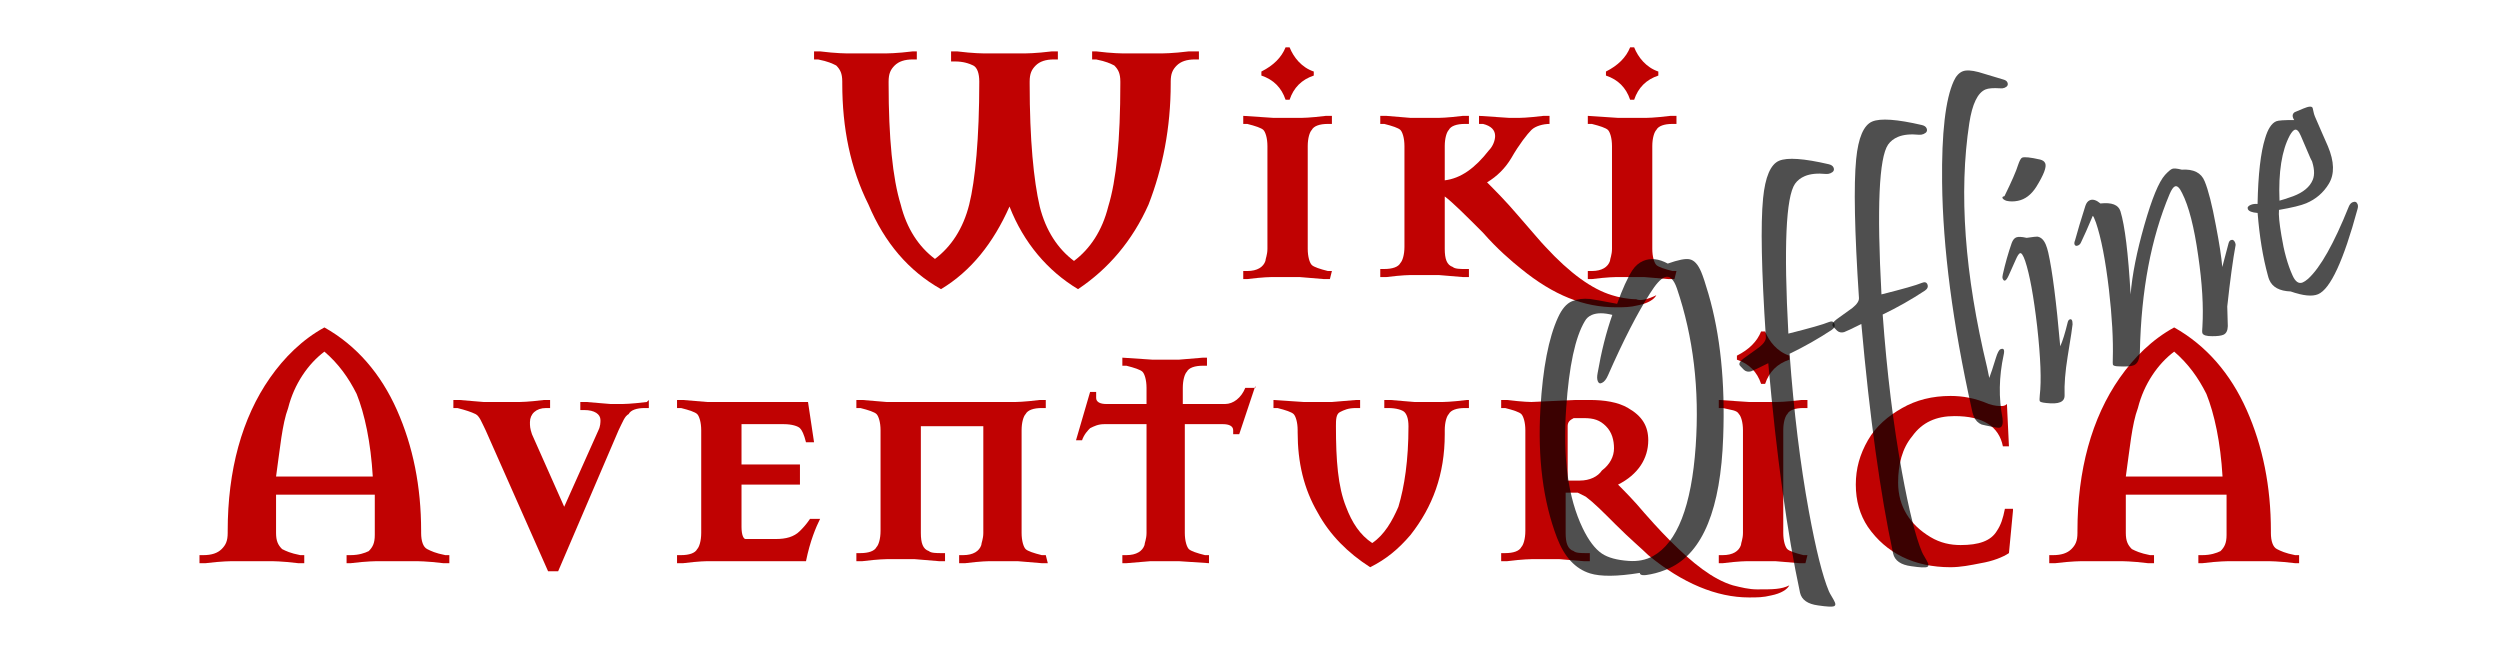
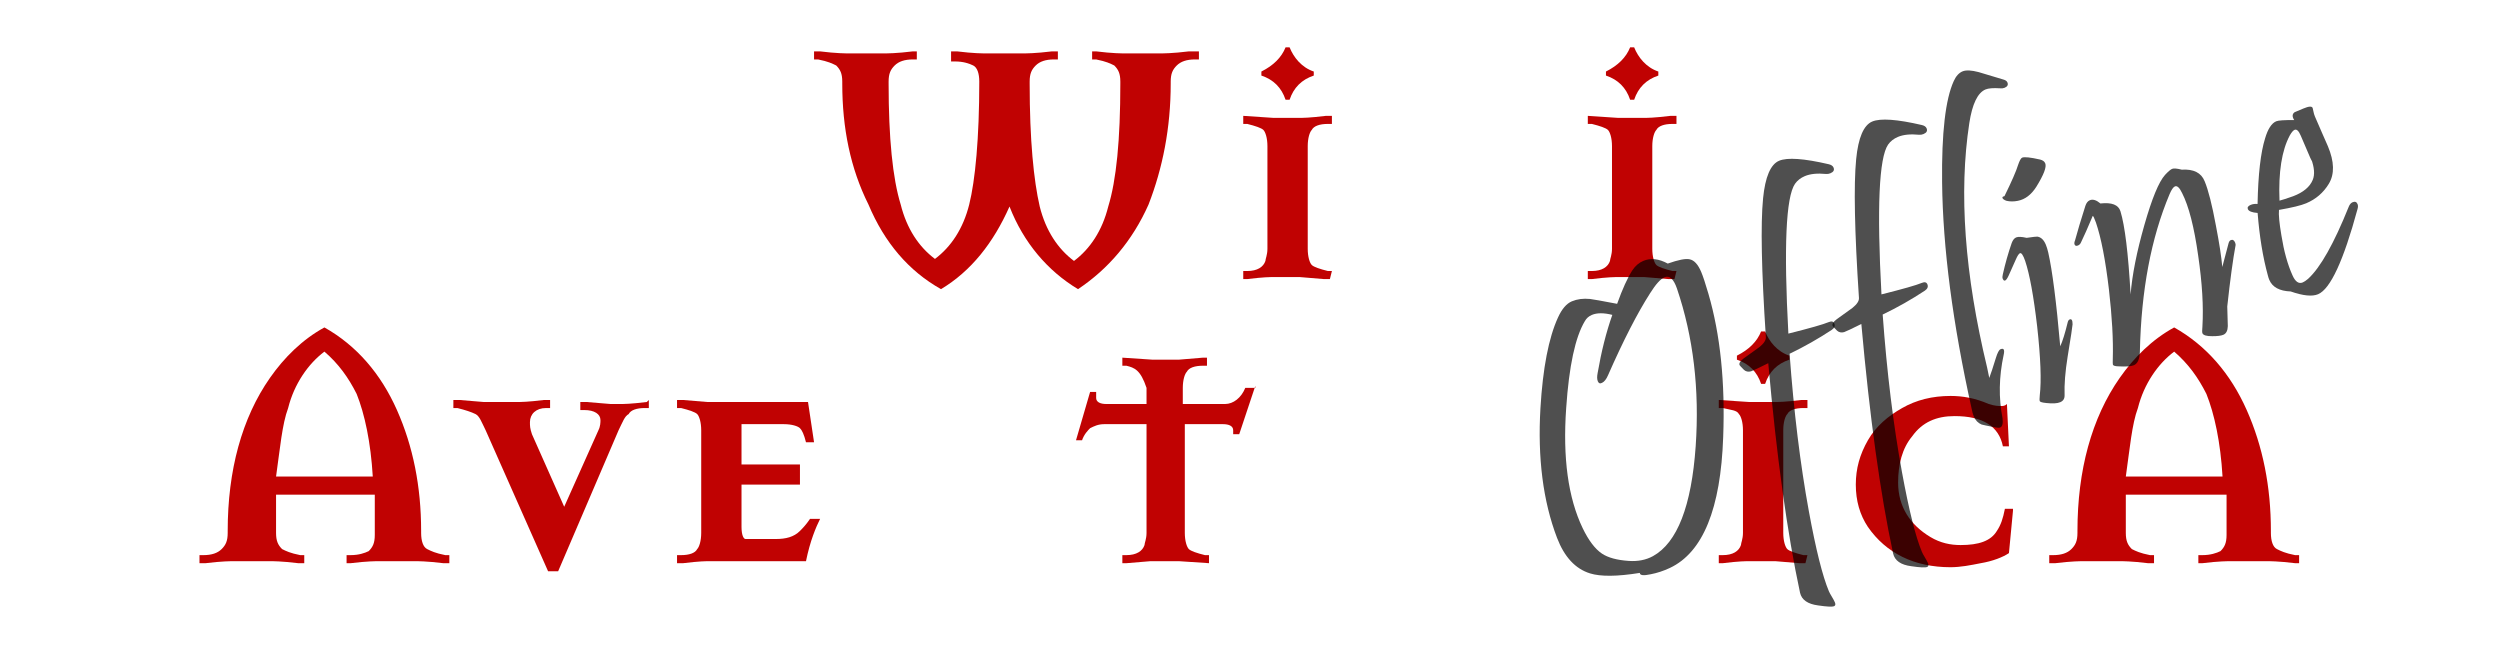
<svg xmlns="http://www.w3.org/2000/svg" width="100%" height="100%" viewBox="0 0 517 134" version="1.1" xml:space="preserve" style="fill-rule:evenodd;clip-rule:evenodd;stroke-linejoin:round;stroke-miterlimit:2;">
  <g transform="matrix(4.167,0,0,4.167,0,0)">
    <g id="g14" transform="matrix(1,0,0,1,0.421,0.406)">
      <path id="path1" d="M21.879,27.544L21.579,27.544C20.779,27.444 20.279,27.444 20.179,27.444L18.379,27.444C18.279,27.444 17.779,27.444 16.979,27.544L16.779,27.544L16.779,27.144L16.979,27.144C17.379,27.144 17.679,27.044 17.879,26.944C18.079,26.744 18.179,26.544 18.179,26.144L18.179,24.144L13.279,24.144L13.279,26.044C13.279,26.444 13.379,26.644 13.579,26.844C13.779,26.944 13.979,27.044 14.479,27.144L14.679,27.144L14.679,27.544L14.379,27.544C13.579,27.444 13.079,27.444 12.979,27.444L11.179,27.444C11.079,27.444 10.579,27.444 9.779,27.544L9.479,27.544L9.479,27.144L9.679,27.144C10.079,27.144 10.379,27.044 10.579,26.844C10.779,26.644 10.879,26.444 10.879,26.044L10.879,25.944C10.879,22.944 11.579,20.344 12.979,18.344C13.679,17.344 14.579,16.444 15.679,15.844C17.279,16.744 18.479,18.144 19.279,19.944C20.079,21.744 20.479,23.744 20.479,25.944L20.479,26.044C20.479,26.444 20.579,26.744 20.779,26.844C20.979,26.944 21.179,27.044 21.679,27.144L21.879,27.144L21.879,27.544ZM18.079,23.244C17.979,21.544 17.679,20.144 17.279,19.144C16.879,18.344 16.379,17.644 15.679,17.044C14.879,17.644 14.179,18.644 13.879,19.844C13.579,20.644 13.479,21.844 13.279,23.244L18.079,23.244Z" style="fill:rgb(192,2,2);fill-rule:nonzero;" />
      <path id="path2" d="M31.779,19.444L31.779,19.844L31.579,19.844C31.179,19.844 30.879,19.944 30.779,20.144C30.579,20.244 30.479,20.544 30.279,20.944L27.279,27.944L26.779,27.944L23.679,20.944C23.479,20.544 23.379,20.244 23.179,20.144C22.979,20.044 22.679,19.944 22.279,19.844L22.079,19.844L22.079,19.444L22.379,19.444L23.579,19.544L25.379,19.544C25.379,19.544 25.779,19.544 26.579,19.444L26.879,19.444L26.879,19.844L26.679,19.844C26.179,19.844 25.879,20.144 25.879,20.544C25.879,20.744 25.879,20.844 25.979,21.144L27.579,24.744L29.279,20.944C29.379,20.744 29.379,20.544 29.379,20.444C29.379,20.144 29.079,19.944 28.579,19.944L28.379,19.944L28.379,19.544L28.679,19.544L29.879,19.644L30.479,19.644C30.479,19.644 30.879,19.644 31.679,19.544L31.779,19.444Z" style="fill:rgb(192,2,2);fill-rule:nonzero;" />
      <path id="path3" d="M40.279,25.344C40.079,25.744 39.779,26.444 39.579,27.444L34.679,27.444C34.679,27.444 34.279,27.444 33.479,27.544L33.179,27.544L33.179,27.144L33.379,27.144C33.779,27.144 34.079,27.044 34.179,26.844C34.279,26.744 34.379,26.444 34.379,26.044L34.379,20.944C34.379,20.544 34.279,20.244 34.179,20.144C34.079,20.044 33.779,19.944 33.379,19.844L33.179,19.844L33.179,19.444L33.479,19.444L34.679,19.544L39.679,19.544L39.979,21.544L39.579,21.544C39.479,21.144 39.379,20.944 39.279,20.844C39.179,20.744 38.879,20.644 38.479,20.644L36.379,20.644L36.379,22.644L39.279,22.644L39.279,23.644L36.379,23.644L36.379,25.744C36.379,26.144 36.479,26.344 36.579,26.344L38.079,26.344C38.579,26.344 38.979,26.244 39.279,25.944C39.379,25.844 39.579,25.644 39.779,25.344L40.279,25.344Z" style="fill:rgb(192,2,2);fill-rule:nonzero;" />
-       <path id="path4" d="M51.579,27.544L51.279,27.544L50.079,27.444L48.679,27.444C48.679,27.444 48.279,27.444 47.479,27.544L47.179,27.544L47.179,27.144L47.379,27.144C47.879,27.144 48.179,26.944 48.279,26.644C48.279,26.544 48.379,26.344 48.379,26.044L48.379,20.744L45.279,20.744L45.279,26.044C45.279,26.544 45.379,26.844 45.679,26.944C45.779,27.044 46.079,27.044 46.279,27.044L46.479,27.044L46.479,27.444L46.179,27.444L44.979,27.344L43.579,27.344C43.579,27.344 43.179,27.344 42.379,27.444L42.079,27.444L42.079,27.044L42.279,27.044C42.679,27.044 42.979,26.944 43.079,26.744C43.179,26.644 43.279,26.344 43.279,25.944L43.279,20.944C43.279,20.544 43.179,20.244 43.079,20.144C42.979,20.044 42.679,19.944 42.279,19.844L42.079,19.844L42.079,19.444L42.379,19.444L43.579,19.544L49.979,19.544C49.979,19.544 50.379,19.544 51.179,19.444L51.479,19.444L51.479,19.844L51.279,19.844C50.879,19.844 50.579,19.944 50.479,20.144C50.379,20.244 50.279,20.544 50.279,20.944L50.279,26.044C50.279,26.444 50.379,26.744 50.479,26.844C50.579,26.944 50.879,27.044 51.279,27.144L51.479,27.144L51.579,27.544Z" style="fill:rgb(192,2,2);fill-rule:nonzero;" />
-       <path id="path5" d="M61.879,18.744L61.079,21.144L60.779,21.144L60.779,20.944C60.779,20.744 60.579,20.644 60.279,20.644L58.379,20.644L58.379,26.044C58.379,26.444 58.479,26.744 58.579,26.844C58.679,26.944 58.979,27.044 59.379,27.144L59.579,27.144L59.579,27.544L58.079,27.444L56.679,27.444L55.479,27.544L55.279,27.544L55.279,27.144L55.479,27.144C55.979,27.144 56.279,26.944 56.379,26.644C56.379,26.544 56.479,26.344 56.479,26.044L56.479,20.644L54.379,20.644C54.079,20.644 53.879,20.744 53.679,20.844C53.579,20.944 53.379,21.144 53.279,21.444L52.979,21.444L53.679,19.044L53.979,19.044L53.979,19.344C53.979,19.544 54.179,19.644 54.479,19.644L56.479,19.644L56.479,18.844C56.479,18.444 56.379,18.144 56.279,18.044C56.179,17.944 55.879,17.844 55.479,17.744L55.279,17.744L55.279,17.344L56.779,17.444L58.079,17.444L59.279,17.344L59.479,17.344L59.479,17.744L59.279,17.744C58.879,17.744 58.579,17.844 58.479,18.044C58.379,18.144 58.279,18.444 58.279,18.844L58.279,19.644L60.379,19.644C60.779,19.644 61.179,19.344 61.379,18.844L61.879,18.844L61.879,18.744Z" style="fill:rgb(192,2,2);fill-rule:nonzero;" />
-       <path id="path6" d="M72.479,19.444L72.479,19.844L72.279,19.844C71.879,19.844 71.579,19.944 71.479,20.144C71.379,20.244 71.279,20.544 71.279,20.944L71.279,21.144C71.279,23.144 70.679,24.744 69.579,26.144C68.979,26.844 68.379,27.344 67.579,27.744C66.479,27.044 65.579,26.144 64.979,25.044C64.279,23.844 63.979,22.544 63.979,21.044L63.979,20.944C63.979,20.544 63.879,20.244 63.779,20.144C63.679,20.044 63.379,19.944 62.979,19.844L62.779,19.844L62.779,19.444L64.279,19.544L65.679,19.544L66.879,19.444L67.079,19.444L67.079,19.844L66.879,19.844C66.479,19.844 66.279,19.944 66.079,20.044C65.879,20.144 65.879,20.444 65.879,20.744C65.879,22.444 65.979,23.744 66.379,24.744C66.679,25.544 67.079,26.144 67.679,26.544C68.279,26.144 68.679,25.444 68.979,24.744C69.279,23.744 69.479,22.444 69.479,20.744C69.479,20.344 69.379,20.144 69.279,20.044C69.179,19.944 68.879,19.844 68.479,19.844L68.279,19.844L68.279,19.444L68.579,19.444L69.779,19.544L71.179,19.544C71.179,19.544 71.579,19.544 72.379,19.444L72.479,19.444Z" style="fill:rgb(192,2,2);fill-rule:nonzero;" />
-       <path id="path7" d="M88.379,28.644C88.279,28.844 87.979,29.044 87.479,29.144C87.079,29.244 86.779,29.244 86.379,29.244C84.779,29.244 83.079,28.544 81.379,27.144C81.079,26.844 80.479,26.344 79.779,25.644C79.079,24.944 78.679,24.544 78.279,24.244C78.279,24.244 78.079,24.144 77.879,24.044L77.279,24.044L77.279,26.044C77.279,26.544 77.379,26.844 77.679,26.944C77.779,27.044 78.079,27.044 78.279,27.044L78.479,27.044L78.479,27.444L78.179,27.444L76.979,27.344L75.579,27.344C75.579,27.344 75.179,27.344 74.379,27.444L74.079,27.444L74.079,27.044L74.279,27.044C74.679,27.044 74.979,26.944 75.079,26.744C75.179,26.644 75.279,26.344 75.279,25.944L75.279,20.944C75.279,20.544 75.179,20.244 75.079,20.144C74.979,20.044 74.679,19.944 74.279,19.844L74.079,19.844L74.079,19.444L74.379,19.444C75.179,19.544 75.579,19.544 75.579,19.544L77.779,19.444L78.479,19.444C79.179,19.444 79.879,19.544 80.379,19.844C81.079,20.244 81.379,20.744 81.379,21.444C81.379,22.344 80.879,23.144 79.879,23.644C80.179,23.944 80.679,24.444 81.179,25.044C81.879,25.844 82.379,26.344 82.479,26.444C83.579,27.544 84.579,28.344 85.579,28.644C85.979,28.744 86.379,28.844 86.779,28.844C87.579,28.844 87.979,28.844 88.379,28.644ZM79.679,21.844C79.679,21.444 79.579,21.044 79.279,20.744C78.979,20.444 78.679,20.344 78.179,20.344L77.679,20.344C77.479,20.444 77.379,20.544 77.379,20.744L77.379,23.444L77.979,23.444C78.479,23.444 78.879,23.244 79.079,22.944C79.479,22.644 79.679,22.244 79.679,21.844Z" style="fill:rgb(192,2,2);fill-rule:nonzero;" />
+       <path id="path5" d="M61.879,18.744L61.079,21.144L60.779,21.144L60.779,20.944C60.779,20.744 60.579,20.644 60.279,20.644L58.379,20.644L58.379,26.044C58.379,26.444 58.479,26.744 58.579,26.844C58.679,26.944 58.979,27.044 59.379,27.144L59.579,27.144L59.579,27.544L58.079,27.444L56.679,27.444L55.479,27.544L55.279,27.544L55.279,27.144L55.479,27.144C55.979,27.144 56.279,26.944 56.379,26.644C56.379,26.544 56.479,26.344 56.479,26.044L56.479,20.644L54.379,20.644C54.079,20.644 53.879,20.744 53.679,20.844C53.579,20.944 53.379,21.144 53.279,21.444L52.979,21.444L53.679,19.044L53.979,19.044L53.979,19.344C53.979,19.544 54.179,19.644 54.479,19.644L56.479,19.644L56.479,18.844C56.179,17.944 55.879,17.844 55.479,17.744L55.279,17.744L55.279,17.344L56.779,17.444L58.079,17.444L59.279,17.344L59.479,17.344L59.479,17.744L59.279,17.744C58.879,17.744 58.579,17.844 58.479,18.044C58.379,18.144 58.279,18.444 58.279,18.844L58.279,19.644L60.379,19.644C60.779,19.644 61.179,19.344 61.379,18.844L61.879,18.844L61.879,18.744Z" style="fill:rgb(192,2,2);fill-rule:nonzero;" />
      <path id="path8" d="M89.179,27.544L88.879,27.544L87.679,27.444L86.279,27.444C86.279,27.444 85.879,27.444 85.079,27.544L84.879,27.544L84.879,27.144L85.079,27.144C85.579,27.144 85.879,26.944 85.979,26.644C85.979,26.544 86.079,26.344 86.079,26.044L86.079,20.944C86.079,20.544 85.979,20.244 85.879,20.144C85.779,19.944 85.479,19.944 85.079,19.844L84.879,19.844L84.879,19.444L86.379,19.544L87.779,19.544C87.779,19.544 88.179,19.544 88.979,19.444L89.279,19.444L89.279,19.844L89.079,19.844C88.679,19.844 88.379,19.944 88.279,20.144C88.179,20.244 88.079,20.544 88.079,20.944L88.079,26.044C88.079,26.444 88.179,26.744 88.279,26.844C88.379,26.944 88.679,27.044 89.079,27.144L89.279,27.144L89.179,27.544ZM88.379,17.444C87.779,17.644 87.379,18.044 87.179,18.644L86.979,18.644C86.779,18.044 86.379,17.644 85.779,17.444L85.779,17.244C86.379,16.944 86.779,16.544 86.979,16.044L87.179,16.044C87.379,16.544 87.779,17.044 88.379,17.244L88.379,17.444Z" style="fill:rgb(192,2,2);fill-rule:nonzero;" />
      <path id="path9" d="M99.479,24.944L99.279,27.044C98.979,27.244 98.479,27.444 97.879,27.544C97.379,27.644 96.879,27.744 96.379,27.744C94.579,27.744 93.179,27.044 92.279,25.744C91.879,25.144 91.679,24.444 91.679,23.644C91.679,22.844 91.879,22.144 92.279,21.444C92.679,20.744 93.279,20.244 93.979,19.844C94.679,19.444 95.479,19.244 96.379,19.244C96.979,19.244 97.579,19.344 98.279,19.644C98.579,19.744 98.779,19.744 98.879,19.744C98.979,19.744 99.079,19.744 99.179,19.644L99.279,21.744L98.979,21.744C98.779,20.744 97.979,20.244 96.579,20.244C95.679,20.244 94.979,20.544 94.479,21.244C93.979,21.844 93.779,22.644 93.779,23.544C93.779,24.744 94.379,25.644 95.379,26.244C95.879,26.544 96.379,26.644 96.879,26.644C97.779,26.644 98.379,26.444 98.679,25.944C98.879,25.644 98.979,25.344 99.079,24.844L99.479,24.844L99.479,24.944Z" style="fill:rgb(192,2,2);fill-rule:nonzero;" />
      <path id="path10" d="M113.679,27.544L113.479,27.544C112.679,27.444 112.179,27.444 112.079,27.444L110.279,27.444C110.179,27.444 109.679,27.444 108.879,27.544L108.679,27.544L108.679,27.144L108.879,27.144C109.279,27.144 109.579,27.044 109.779,26.944C109.979,26.744 110.079,26.544 110.079,26.144L110.079,24.144L105.079,24.144L105.079,26.044C105.079,26.444 105.179,26.644 105.379,26.844C105.579,26.944 105.779,27.044 106.279,27.144L106.479,27.144L106.479,27.544L106.179,27.544C105.379,27.444 104.879,27.444 104.779,27.444L102.979,27.444C102.879,27.444 102.379,27.444 101.579,27.544L101.279,27.544L101.279,27.144L101.479,27.144C101.879,27.144 102.179,27.044 102.379,26.844C102.579,26.644 102.679,26.444 102.679,26.044L102.679,25.944C102.679,22.944 103.379,20.344 104.779,18.344C105.479,17.344 106.379,16.444 107.479,15.844C109.079,16.744 110.279,18.144 111.079,19.944C111.879,21.744 112.279,23.744 112.279,25.944L112.279,26.044C112.279,26.444 112.379,26.744 112.579,26.844C112.779,26.944 112.979,27.044 113.479,27.144L113.679,27.144L113.679,27.544ZM109.879,23.244C109.779,21.544 109.479,20.144 109.079,19.144C108.679,18.344 108.179,17.644 107.479,17.044C106.679,17.644 105.979,18.644 105.679,19.844C105.379,20.644 105.279,21.844 105.079,23.244L109.879,23.244Z" style="fill:rgb(192,2,2);fill-rule:nonzero;" />
      <path id="path11" d="M59.079,2.144L59.079,2.544L58.879,2.544C58.479,2.544 58.179,2.644 57.979,2.844C57.779,3.044 57.679,3.244 57.679,3.644L57.679,3.744C57.679,5.944 57.279,7.944 56.579,9.744C55.779,11.544 54.579,12.944 53.079,13.944C51.579,13.044 50.379,11.644 49.679,9.844C48.879,11.644 47.779,13.044 46.279,13.944C44.679,13.044 43.479,11.644 42.679,9.744C41.779,7.944 41.379,5.944 41.379,3.744L41.379,3.644C41.379,3.244 41.279,3.044 41.079,2.844C40.879,2.744 40.679,2.644 40.179,2.544L39.979,2.544L39.979,2.144L40.279,2.144C41.079,2.244 41.579,2.244 41.679,2.244L43.479,2.244C43.579,2.244 44.079,2.244 44.879,2.144L45.079,2.144L45.079,2.544L44.879,2.544C44.479,2.544 44.179,2.644 43.979,2.844C43.779,3.044 43.679,3.244 43.679,3.644L43.679,3.744C43.679,6.444 43.879,8.444 44.279,9.744C44.579,10.944 45.179,11.844 45.979,12.444C46.779,11.844 47.379,10.944 47.679,9.744C47.979,8.544 48.179,6.444 48.179,3.644C48.179,3.244 48.079,2.944 47.879,2.844C47.679,2.744 47.379,2.644 46.979,2.644L46.779,2.644L46.779,2.144L47.079,2.144C47.879,2.244 48.379,2.244 48.479,2.244L50.379,2.244C50.479,2.244 50.979,2.244 51.779,2.144L52.079,2.144L52.079,2.544L51.879,2.544C51.479,2.544 51.179,2.644 50.979,2.844C50.779,3.044 50.679,3.244 50.679,3.644L50.679,3.744C50.679,6.544 50.879,8.544 51.179,9.844C51.479,11.044 52.079,11.944 52.879,12.544C53.679,11.944 54.279,11.044 54.579,9.844C54.979,8.544 55.179,6.544 55.179,3.744L55.179,3.644C55.179,3.244 55.079,3.044 54.879,2.844C54.679,2.744 54.479,2.644 53.979,2.544L53.779,2.544L53.779,2.144L53.979,2.144C54.779,2.244 55.279,2.244 55.379,2.244L57.179,2.244C57.279,2.244 57.779,2.244 58.579,2.144L59.079,2.144Z" style="fill:rgb(192,2,2);fill-rule:nonzero;" />
      <path id="path12" d="M65.579,13.444L65.279,13.444L64.079,13.344L62.679,13.344C62.679,13.344 62.279,13.344 61.479,13.444L61.279,13.444L61.279,13.044L61.479,13.044C61.979,13.044 62.279,12.844 62.379,12.544C62.379,12.444 62.479,12.244 62.479,11.944L62.479,6.844C62.479,6.444 62.379,6.144 62.279,6.044C62.179,5.944 61.879,5.844 61.479,5.744L61.279,5.744L61.279,5.344L62.779,5.444L64.179,5.444C64.179,5.444 64.579,5.444 65.379,5.344L65.679,5.344L65.679,5.744L65.479,5.744C65.079,5.744 64.779,5.844 64.679,6.044C64.579,6.144 64.479,6.444 64.479,6.844L64.479,11.944C64.479,12.344 64.579,12.644 64.679,12.744C64.779,12.844 65.079,12.944 65.479,13.044L65.679,13.044L65.579,13.444ZM64.779,3.344C64.179,3.544 63.779,3.944 63.579,4.544L63.379,4.544C63.179,3.944 62.779,3.544 62.179,3.344L62.179,3.144C62.779,2.844 63.179,2.444 63.379,1.944L63.579,1.944C63.779,2.444 64.179,2.944 64.779,3.144L64.779,3.344Z" style="fill:rgb(192,2,2);fill-rule:nonzero;" />
-       <path id="path13" d="M81.779,14.244C81.679,14.444 81.379,14.644 80.879,14.744C80.479,14.844 80.179,14.844 79.779,14.844C78.179,14.844 76.679,14.244 75.079,12.944C74.579,12.544 73.879,11.944 73.179,11.144C72.279,10.244 71.679,9.644 71.279,9.344L71.279,11.944C71.279,12.444 71.379,12.744 71.679,12.844C71.779,12.944 72.079,12.944 72.279,12.944L72.479,12.944L72.479,13.344L72.179,13.344L70.979,13.244L69.579,13.244C69.579,13.244 69.179,13.244 68.379,13.344L68.079,13.344L68.079,12.944L68.279,12.944C68.679,12.944 68.979,12.844 69.079,12.644C69.179,12.544 69.279,12.244 69.279,11.844L69.279,6.844C69.279,6.444 69.179,6.144 69.079,6.044C68.979,5.944 68.679,5.844 68.279,5.744L68.079,5.744L68.079,5.344L68.379,5.344L69.579,5.444L70.979,5.444C70.979,5.444 71.379,5.444 72.179,5.344L72.479,5.344L72.479,5.744L72.279,5.744C71.879,5.744 71.579,5.844 71.479,6.044C71.379,6.144 71.279,6.444 71.279,6.844L71.279,8.544C72.079,8.444 72.779,7.944 73.479,7.044C73.679,6.844 73.779,6.544 73.779,6.344C73.779,6.044 73.579,5.844 73.179,5.744L72.979,5.744L72.979,5.344L74.479,5.444L74.979,5.444C74.979,5.444 75.379,5.444 76.179,5.344L76.479,5.344L76.479,5.744C76.179,5.744 75.779,5.844 75.579,6.044C75.379,6.244 74.979,6.744 74.579,7.444C74.279,7.944 73.879,8.344 73.379,8.644C73.779,9.044 74.279,9.544 74.879,10.244C75.579,11.044 76.079,11.644 76.279,11.844C77.479,13.144 78.579,13.944 79.579,14.244C79.879,14.344 80.379,14.444 80.779,14.444C80.979,14.544 81.379,14.444 81.779,14.244Z" style="fill:rgb(192,2,2);fill-rule:nonzero;" />
      <path id="path14" d="M82.679,13.444L82.379,13.444L81.179,13.344L79.779,13.344C79.779,13.344 79.379,13.344 78.579,13.444L78.379,13.444L78.379,13.044L78.579,13.044C79.079,13.044 79.379,12.844 79.479,12.544C79.479,12.444 79.579,12.244 79.579,11.944L79.579,6.844C79.579,6.444 79.479,6.144 79.379,6.044C79.279,5.944 78.979,5.844 78.579,5.744L78.379,5.744L78.379,5.344L79.879,5.444L81.279,5.444C81.279,5.444 81.679,5.444 82.479,5.344L82.779,5.344L82.779,5.744L82.579,5.744C82.179,5.744 81.879,5.844 81.779,6.044C81.679,6.144 81.579,6.444 81.579,6.844L81.579,11.944C81.579,12.344 81.679,12.644 81.779,12.744C81.879,12.844 82.179,12.944 82.579,13.044L82.779,13.044L82.679,13.444ZM81.879,3.344C81.279,3.544 80.879,3.944 80.679,4.544L80.479,4.544C80.279,3.944 79.879,3.544 79.279,3.344L79.279,3.144C79.879,2.844 80.279,2.444 80.479,1.944L80.679,1.944C80.879,2.444 81.279,2.944 81.879,3.144L81.879,3.344Z" style="fill:rgb(192,2,2);fill-rule:nonzero;" />
    </g>
    <g transform="matrix(0.819,-0.345,0.345,0.819,77.378,30.184)">
      <path d="M14.498,-12.946C14.226,-10.59 13.445,-8.027 12.154,-5.256C10.47,-1.616 8.608,0.245 6.569,0.328C6.177,0.344 5.803,0.313 5.448,0.238C5.04,0.162 4.863,0.06 4.916,-0.068C3.677,-0.37 2.82,-0.721 2.345,-1.121C1.688,-1.673 1.378,-2.522 1.416,-3.67C1.491,-5.86 2.145,-8.204 3.375,-10.704C4.365,-12.712 5.32,-14.139 6.241,-14.985C6.626,-15.34 6.981,-15.518 7.306,-15.518C7.63,-15.518 7.959,-15.427 8.291,-15.246C8.427,-15.17 8.857,-14.891 9.582,-14.408C10.171,-15.049 10.673,-15.514 11.089,-15.801C11.338,-15.967 11.595,-16.05 11.859,-16.05C12.305,-16.05 12.705,-15.827 13.06,-15.382C13.686,-15.344 14.09,-15.261 14.272,-15.132C14.491,-14.989 14.6,-14.687 14.6,-14.226C14.6,-13.962 14.566,-13.535 14.498,-12.946ZM12.992,-13.898C13.029,-14.464 12.897,-14.747 12.595,-14.747C12.354,-14.747 11.991,-14.577 11.508,-14.238C10.421,-13.49 9.107,-12.388 7.566,-10.93C7.393,-10.764 7.238,-10.677 7.102,-10.67C6.973,-10.655 6.909,-10.711 6.909,-10.84C6.909,-10.96 6.966,-11.104 7.079,-11.27C7.736,-12.297 8.408,-13.188 9.095,-13.943C8.703,-14.238 8.352,-14.385 8.042,-14.385C7.853,-14.385 7.687,-14.328 7.544,-14.215C6.705,-13.603 5.758,-12.248 4.701,-10.149C3.44,-7.664 2.854,-5.486 2.945,-3.613C2.983,-2.851 3.13,-2.273 3.387,-1.88C3.613,-1.54 4.017,-1.223 4.599,-0.929C5.059,-0.695 5.512,-0.6 5.958,-0.646C7.498,-0.812 9.024,-2.386 10.534,-5.369C11.969,-8.208 12.788,-11.051 12.992,-13.898Z" style="fill-opacity:0.69;fill-rule:nonzero;" />
      <path d="M23.503,-17.001C23.616,-16.918 23.673,-16.828 23.673,-16.729C23.673,-16.578 23.578,-16.503 23.39,-16.503C23.306,-16.503 23.227,-16.522 23.152,-16.56C22.721,-16.794 22.34,-16.911 22.008,-16.911C21.759,-16.911 21.536,-16.85 21.339,-16.729C20.584,-16.246 19.387,-13.724 17.749,-9.163C18.972,-8.974 19.746,-8.88 20.071,-8.88C20.245,-8.88 20.331,-8.816 20.331,-8.688C20.331,-8.544 20.245,-8.453 20.071,-8.416C19.187,-8.25 18.289,-8.144 17.375,-8.099C16.341,-5.04 15.533,-2.197 14.951,0.43C14.483,2.552 14.249,4.066 14.249,4.972C14.249,5.048 14.26,5.163 14.283,5.318C14.306,5.473 14.317,5.592 14.317,5.675C14.317,5.795 14.275,5.856 14.192,5.856C14.079,5.856 13.811,5.728 13.388,5.471C12.882,5.176 12.663,4.829 12.731,4.429C13.365,1.076 14.479,-3.092 16.073,-8.076C15.484,-8.038 15.129,-8.023 15.008,-8.031C14.849,-8.053 14.74,-8.129 14.679,-8.257C14.596,-8.461 14.555,-8.574 14.555,-8.597C14.555,-8.71 14.676,-8.797 14.917,-8.857C15.265,-8.941 15.612,-9.02 15.959,-9.095C16.276,-9.186 16.461,-9.311 16.514,-9.469C17.73,-12.988 18.685,-15.389 19.38,-16.673C19.954,-17.73 20.501,-18.259 21.022,-18.259C21.521,-18.259 22.348,-17.839 23.503,-17.001Z" style="fill-opacity:0.69;fill-rule:nonzero;" />
      <path d="M29.143,-17.001C29.257,-16.918 29.313,-16.828 29.313,-16.729C29.313,-16.578 29.219,-16.503 29.03,-16.503C28.947,-16.503 28.868,-16.522 28.792,-16.56C28.362,-16.794 27.981,-16.911 27.648,-16.911C27.399,-16.911 27.176,-16.85 26.98,-16.729C26.225,-16.246 25.028,-13.724 23.39,-9.163C24.613,-8.974 25.387,-8.88 25.712,-8.88C25.885,-8.88 25.972,-8.816 25.972,-8.688C25.972,-8.544 25.885,-8.453 25.712,-8.416C24.828,-8.25 23.929,-8.144 23.016,-8.099C21.981,-5.04 21.173,-2.197 20.592,0.43C20.124,2.552 19.89,4.066 19.89,4.972C19.89,5.048 19.901,5.163 19.924,5.318C19.946,5.473 19.958,5.592 19.958,5.675C19.958,5.795 19.916,5.856 19.833,5.856C19.72,5.856 19.452,5.728 19.029,5.471C18.523,5.176 18.304,4.829 18.372,4.429C19.006,1.076 20.12,-3.092 21.713,-8.076C21.124,-8.038 20.769,-8.023 20.649,-8.031C20.49,-8.053 20.38,-8.129 20.32,-8.257C20.237,-8.461 20.195,-8.574 20.195,-8.597C20.195,-8.71 20.316,-8.797 20.558,-8.857C20.905,-8.941 21.253,-9.02 21.6,-9.095C21.917,-9.186 22.102,-9.311 22.155,-9.469C23.371,-12.988 24.326,-15.389 25.021,-16.673C25.594,-17.73 26.142,-18.259 26.663,-18.259C27.161,-18.259 27.988,-17.839 29.143,-17.001Z" style="fill-opacity:0.69;fill-rule:nonzero;" />
      <path d="M34.32,-17.579C34.418,-17.503 34.467,-17.424 34.467,-17.341C34.467,-17.198 34.38,-17.126 34.207,-17.126C34.131,-17.126 34.052,-17.149 33.969,-17.194C33.621,-17.368 33.361,-17.454 33.187,-17.454C32.711,-17.454 32.19,-16.994 31.624,-16.073C29.57,-12.727 28.109,-8.404 27.241,-3.104C27.218,-2.96 27.18,-2.767 27.127,-2.526C27.301,-2.707 27.558,-3.002 27.898,-3.409C28.094,-3.643 28.237,-3.76 28.328,-3.76C28.524,-3.76 28.539,-3.643 28.373,-3.409C27.648,-2.375 27.169,-1.291 26.935,-0.159C26.852,0.121 26.746,0.261 26.618,0.261C26.557,0.261 26.478,0.227 26.38,0.159C25.995,-0.098 25.776,-0.249 25.723,-0.294C25.572,-0.446 25.496,-0.642 25.496,-0.883C25.496,-1.004 25.515,-1.152 25.553,-1.325C26.429,-6.135 27.558,-10.232 28.94,-13.615C29.982,-16.167 30.914,-17.821 31.737,-18.576C31.964,-18.787 32.19,-18.889 32.417,-18.882C32.621,-18.874 32.885,-18.746 33.21,-18.496C33.58,-18.194 33.95,-17.889 34.32,-17.579Z" style="fill-opacity:0.69;fill-rule:nonzero;" />
      <path d="M34.478,-12.663C34.599,-12.573 34.66,-12.471 34.66,-12.357C34.66,-12.138 34.335,-11.799 33.685,-11.338C33.255,-11.043 32.84,-10.938 32.44,-11.021C32.213,-11.066 32.017,-11.149 31.851,-11.27C31.798,-11.315 31.758,-11.363 31.732,-11.412C31.705,-11.461 31.7,-11.5 31.715,-11.531C31.737,-11.561 31.783,-11.568 31.851,-11.553C32.545,-12.157 33.002,-12.591 33.221,-12.856C33.395,-13.052 33.519,-13.15 33.595,-13.15C33.731,-13.15 34.025,-12.988 34.478,-12.663ZM32.881,-7.702C32.7,-6.683 32.228,-4.988 31.465,-2.616C31.684,-2.813 31.986,-3.171 32.372,-3.692C32.424,-3.76 32.477,-3.794 32.53,-3.794C32.651,-3.794 32.666,-3.689 32.575,-3.477C32.538,-3.394 32.221,-2.877 31.624,-1.926C31.171,-1.201 30.839,-0.559 30.627,0C30.559,0.174 30.435,0.261 30.254,0.261C30.072,0.261 29.827,0.174 29.517,0C29.321,-0.106 29.223,-0.185 29.223,-0.238C29.223,-0.283 29.264,-0.381 29.347,-0.532C29.755,-1.25 30.208,-2.45 30.707,-4.134C31.182,-5.765 31.45,-6.977 31.511,-7.77C31.533,-8.11 31.499,-8.28 31.409,-8.28C31.341,-8.28 31.22,-8.197 31.046,-8.031L30.344,-7.374C30.095,-7.147 29.97,-7.136 29.97,-7.34C29.97,-7.4 30.004,-7.476 30.072,-7.566C30.427,-8.065 30.805,-8.537 31.205,-8.982C31.326,-9.11 31.443,-9.175 31.556,-9.175C31.677,-9.175 31.854,-9.092 32.088,-8.925C32.436,-8.835 32.628,-8.778 32.666,-8.756C32.84,-8.65 32.927,-8.453 32.927,-8.167C32.927,-8.031 32.911,-7.876 32.881,-7.702Z" style="fill-opacity:0.69;fill-rule:nonzero;" />
      <path d="M42.69,-4.032C42.237,-3.345 41.648,-2.348 40.923,-1.042C40.787,-0.702 40.655,-0.362 40.527,-0.023C40.421,0.211 40.281,0.328 40.108,0.328C39.972,0.328 39.772,0.272 39.507,0.159C39.213,0.038 39.066,-0.083 39.066,-0.204C39.066,-0.257 39.115,-0.374 39.213,-0.555C39.704,-1.552 40.142,-2.794 40.527,-4.281C40.942,-5.845 41.12,-7.038 41.059,-7.861C41.044,-8.193 40.969,-8.359 40.833,-8.359C40.734,-8.359 40.587,-8.265 40.391,-8.076C38.488,-6.218 36.842,-3.734 35.452,-0.623C35.279,-0.238 35.075,-0.045 34.841,-0.045C34.675,-0.045 34.399,-0.14 34.014,-0.328C33.863,-0.396 33.784,-0.461 33.776,-0.521C33.776,-0.551 33.818,-0.657 33.901,-0.838C34.339,-1.797 34.773,-3.013 35.203,-4.485C35.664,-6.079 35.924,-7.321 35.985,-8.212C36,-8.484 35.992,-8.62 35.962,-8.62C35.955,-8.62 35.849,-8.518 35.645,-8.314C35.441,-8.11 35.158,-7.846 34.795,-7.521C34.728,-7.453 34.652,-7.419 34.569,-7.419C34.463,-7.419 34.41,-7.46 34.41,-7.544C34.41,-7.604 34.448,-7.672 34.524,-7.747C34.848,-8.163 35.275,-8.68 35.804,-9.299C35.917,-9.428 36.034,-9.492 36.155,-9.492C36.336,-9.492 36.494,-9.36 36.63,-9.095C37.242,-8.914 37.529,-8.635 37.491,-8.257C37.408,-7.427 36.982,-5.928 36.211,-3.76C36.717,-4.735 37.453,-5.824 38.42,-7.028C39.387,-8.233 40.104,-8.944 40.572,-9.163C40.806,-9.269 40.972,-9.322 41.07,-9.322C41.169,-9.322 41.327,-9.239 41.546,-9.073C42.173,-8.854 42.483,-8.491 42.475,-7.985C42.475,-7.457 42.347,-6.607 42.09,-5.437C41.886,-4.47 41.697,-3.719 41.524,-3.183C41.743,-3.462 42.022,-3.825 42.362,-4.27C42.422,-4.346 42.483,-4.383 42.543,-4.383C42.656,-4.383 42.713,-4.312 42.713,-4.168C42.713,-4.123 42.705,-4.078 42.69,-4.032Z" style="fill-opacity:0.69;fill-rule:nonzero;" />
      <path d="M49.735,-3.228C47.9,-0.88 46.609,0.294 45.862,0.294C45.507,0.294 45.057,0.049 44.514,-0.442C43.947,-0.706 43.664,-1.061 43.664,-1.506C43.664,-1.59 43.672,-1.676 43.687,-1.767C43.823,-2.801 44.098,-3.945 44.514,-5.199C44.234,-5.342 44.095,-5.478 44.095,-5.607C44.095,-5.712 44.174,-5.765 44.333,-5.765C44.453,-5.765 44.578,-5.731 44.706,-5.663C45.378,-7.174 45.982,-8.246 46.519,-8.88C46.866,-9.303 47.179,-9.514 47.459,-9.514C47.587,-9.514 47.904,-9.405 48.41,-9.186C48.372,-9.412 48.437,-9.545 48.603,-9.582L49.135,-9.582C49.46,-9.582 49.622,-9.526 49.622,-9.412C49.622,-9.39 49.611,-9.326 49.588,-9.22C49.565,-9.114 49.554,-9.016 49.554,-8.925C49.554,-8.654 49.558,-8.318 49.565,-7.917C49.573,-7.517 49.577,-7.249 49.577,-7.113C49.577,-6.177 49.32,-5.524 48.807,-5.154C48.338,-4.814 47.81,-4.644 47.221,-4.644C46.911,-4.644 46.398,-4.727 45.68,-4.893C45.552,-4.659 45.409,-4.202 45.25,-3.523C45.039,-2.662 44.94,-1.899 44.956,-1.235C44.963,-0.842 45.088,-0.646 45.329,-0.646C45.42,-0.646 45.537,-0.668 45.68,-0.714C46.556,-1.023 47.776,-1.967 49.339,-3.545C49.437,-3.643 49.535,-3.692 49.633,-3.692C49.777,-3.692 49.849,-3.625 49.849,-3.489C49.849,-3.406 49.811,-3.319 49.735,-3.228ZM48.41,-8.234C48.41,-8.529 48.346,-8.676 48.218,-8.676C48.135,-8.676 48.014,-8.616 47.855,-8.495C47.115,-7.898 46.466,-6.853 45.907,-5.358C46.058,-5.335 46.322,-5.312 46.7,-5.29C47.311,-5.267 47.768,-5.407 48.07,-5.709C48.297,-5.935 48.421,-6.309 48.444,-6.83C48.421,-6.445 48.41,-6.913 48.41,-8.234Z" style="fill-opacity:0.69;fill-rule:nonzero;" />
    </g>
  </g>
</svg>